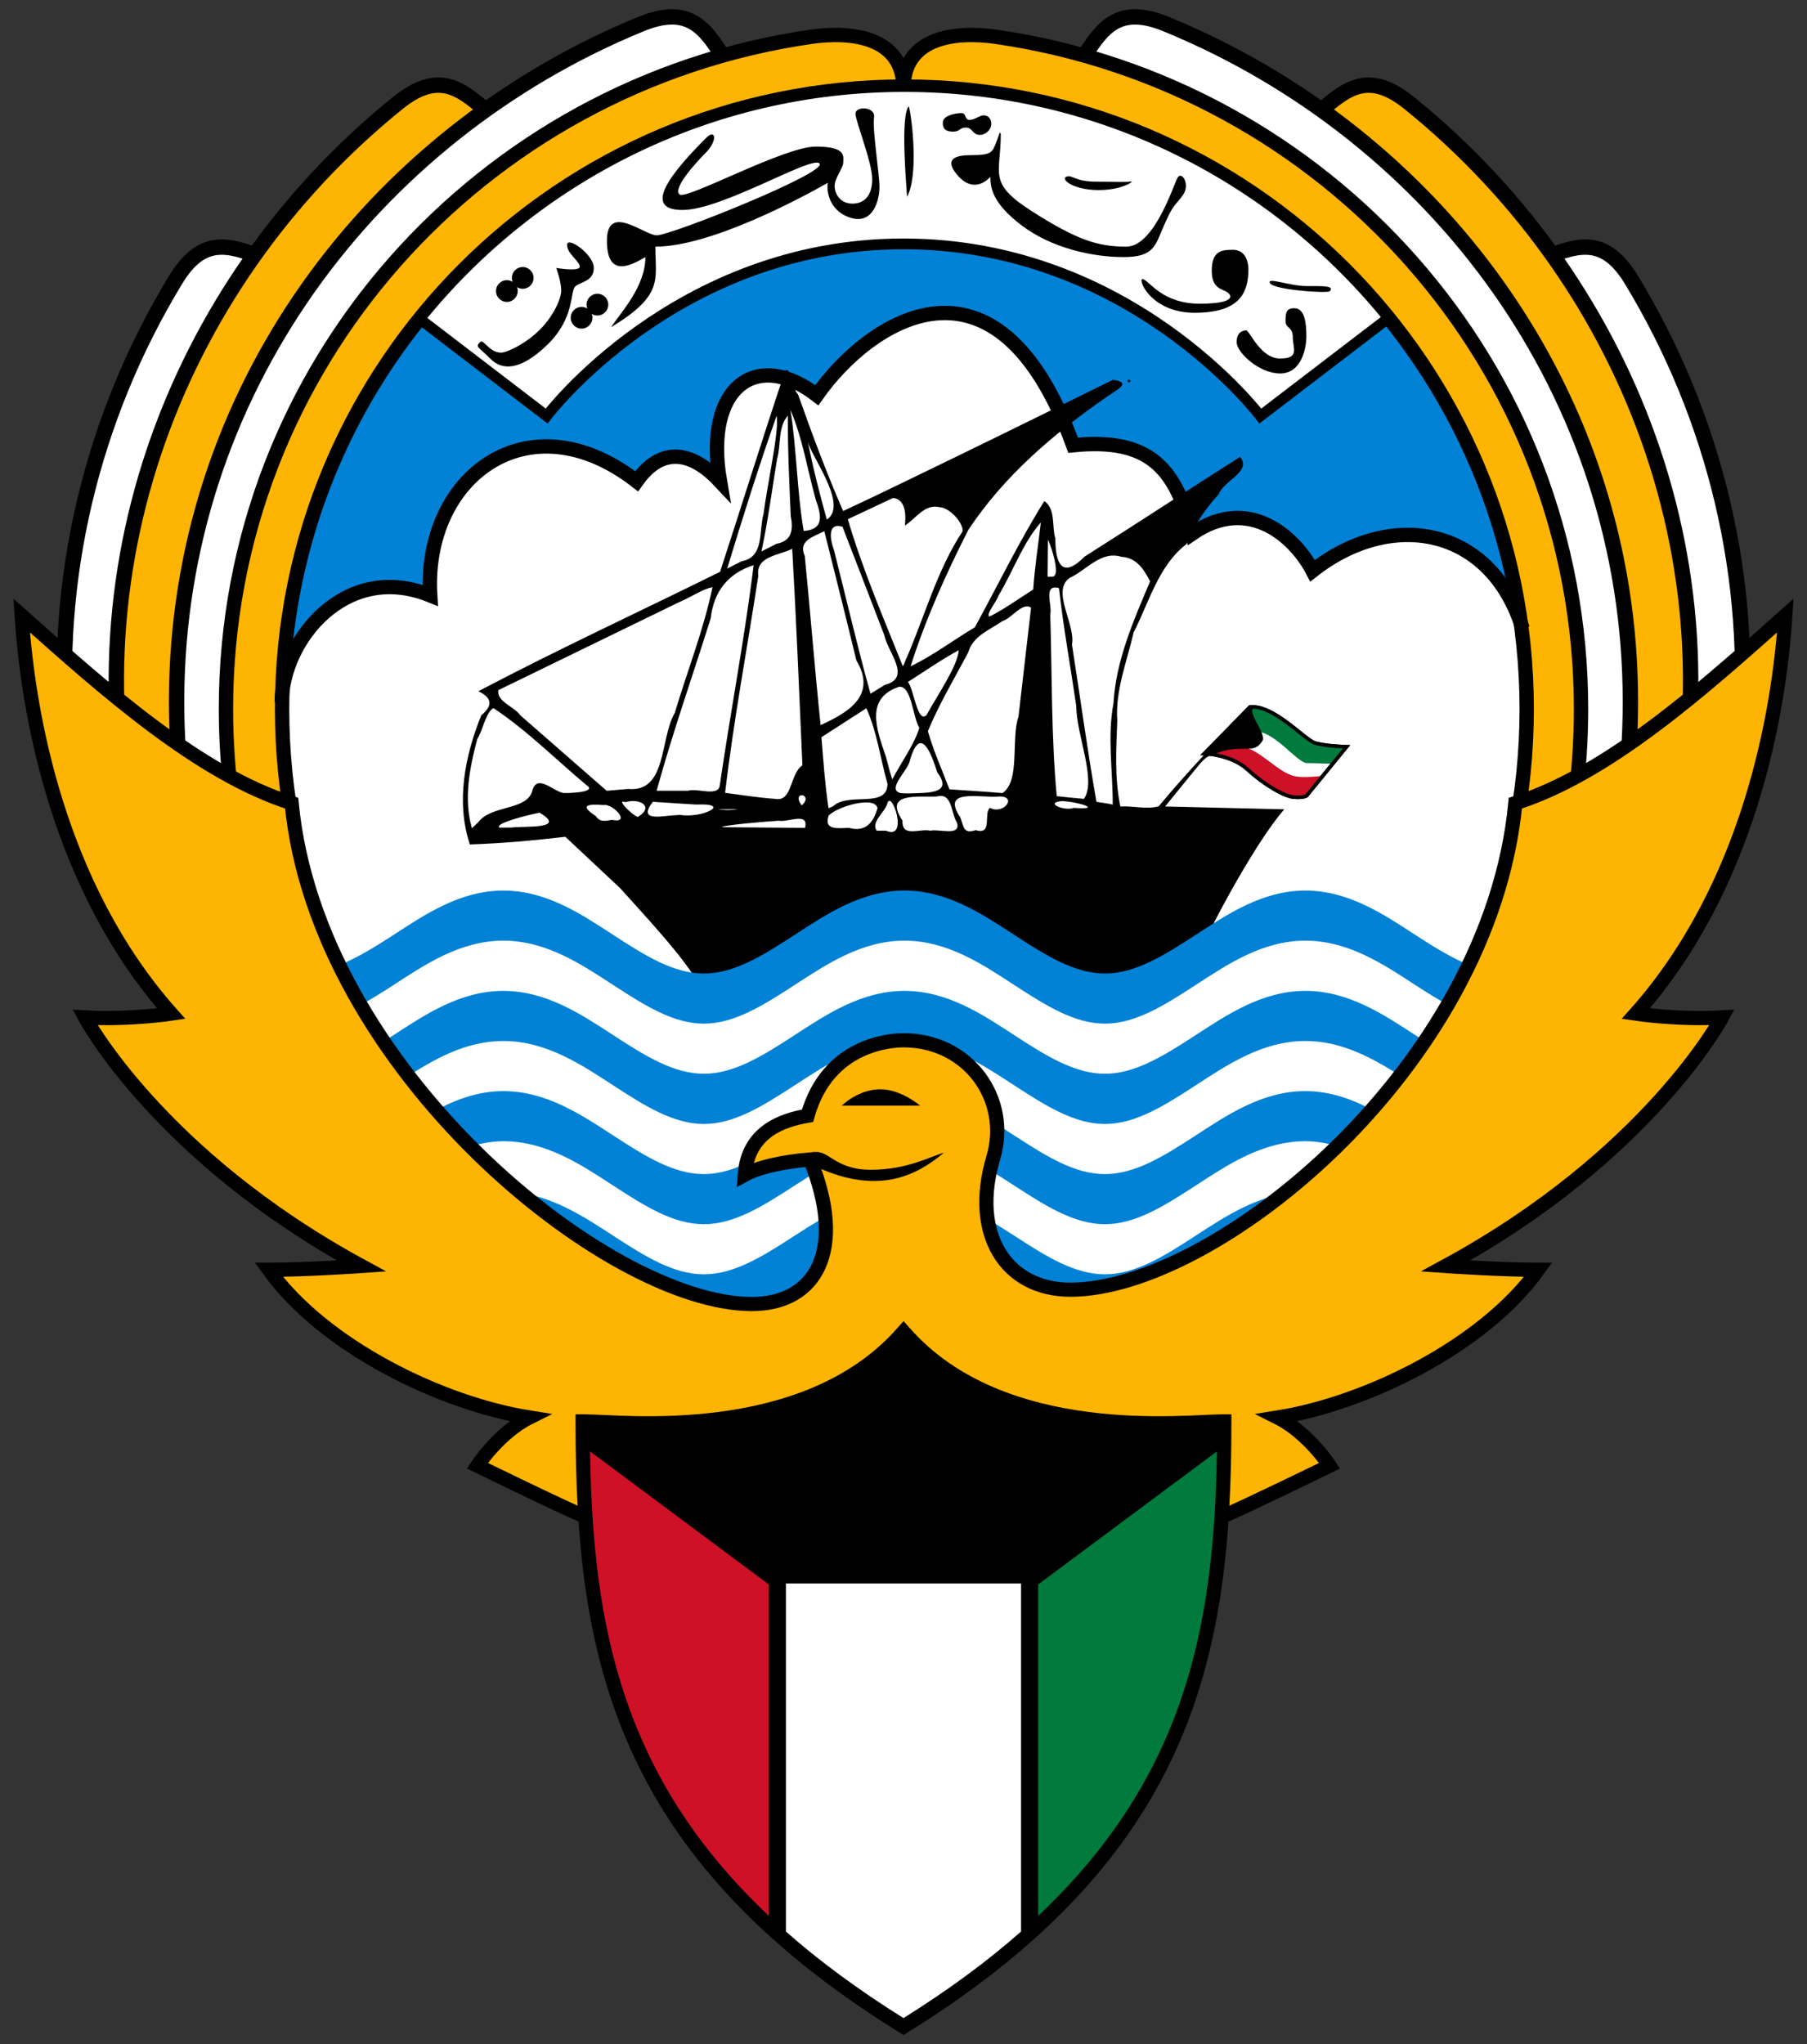
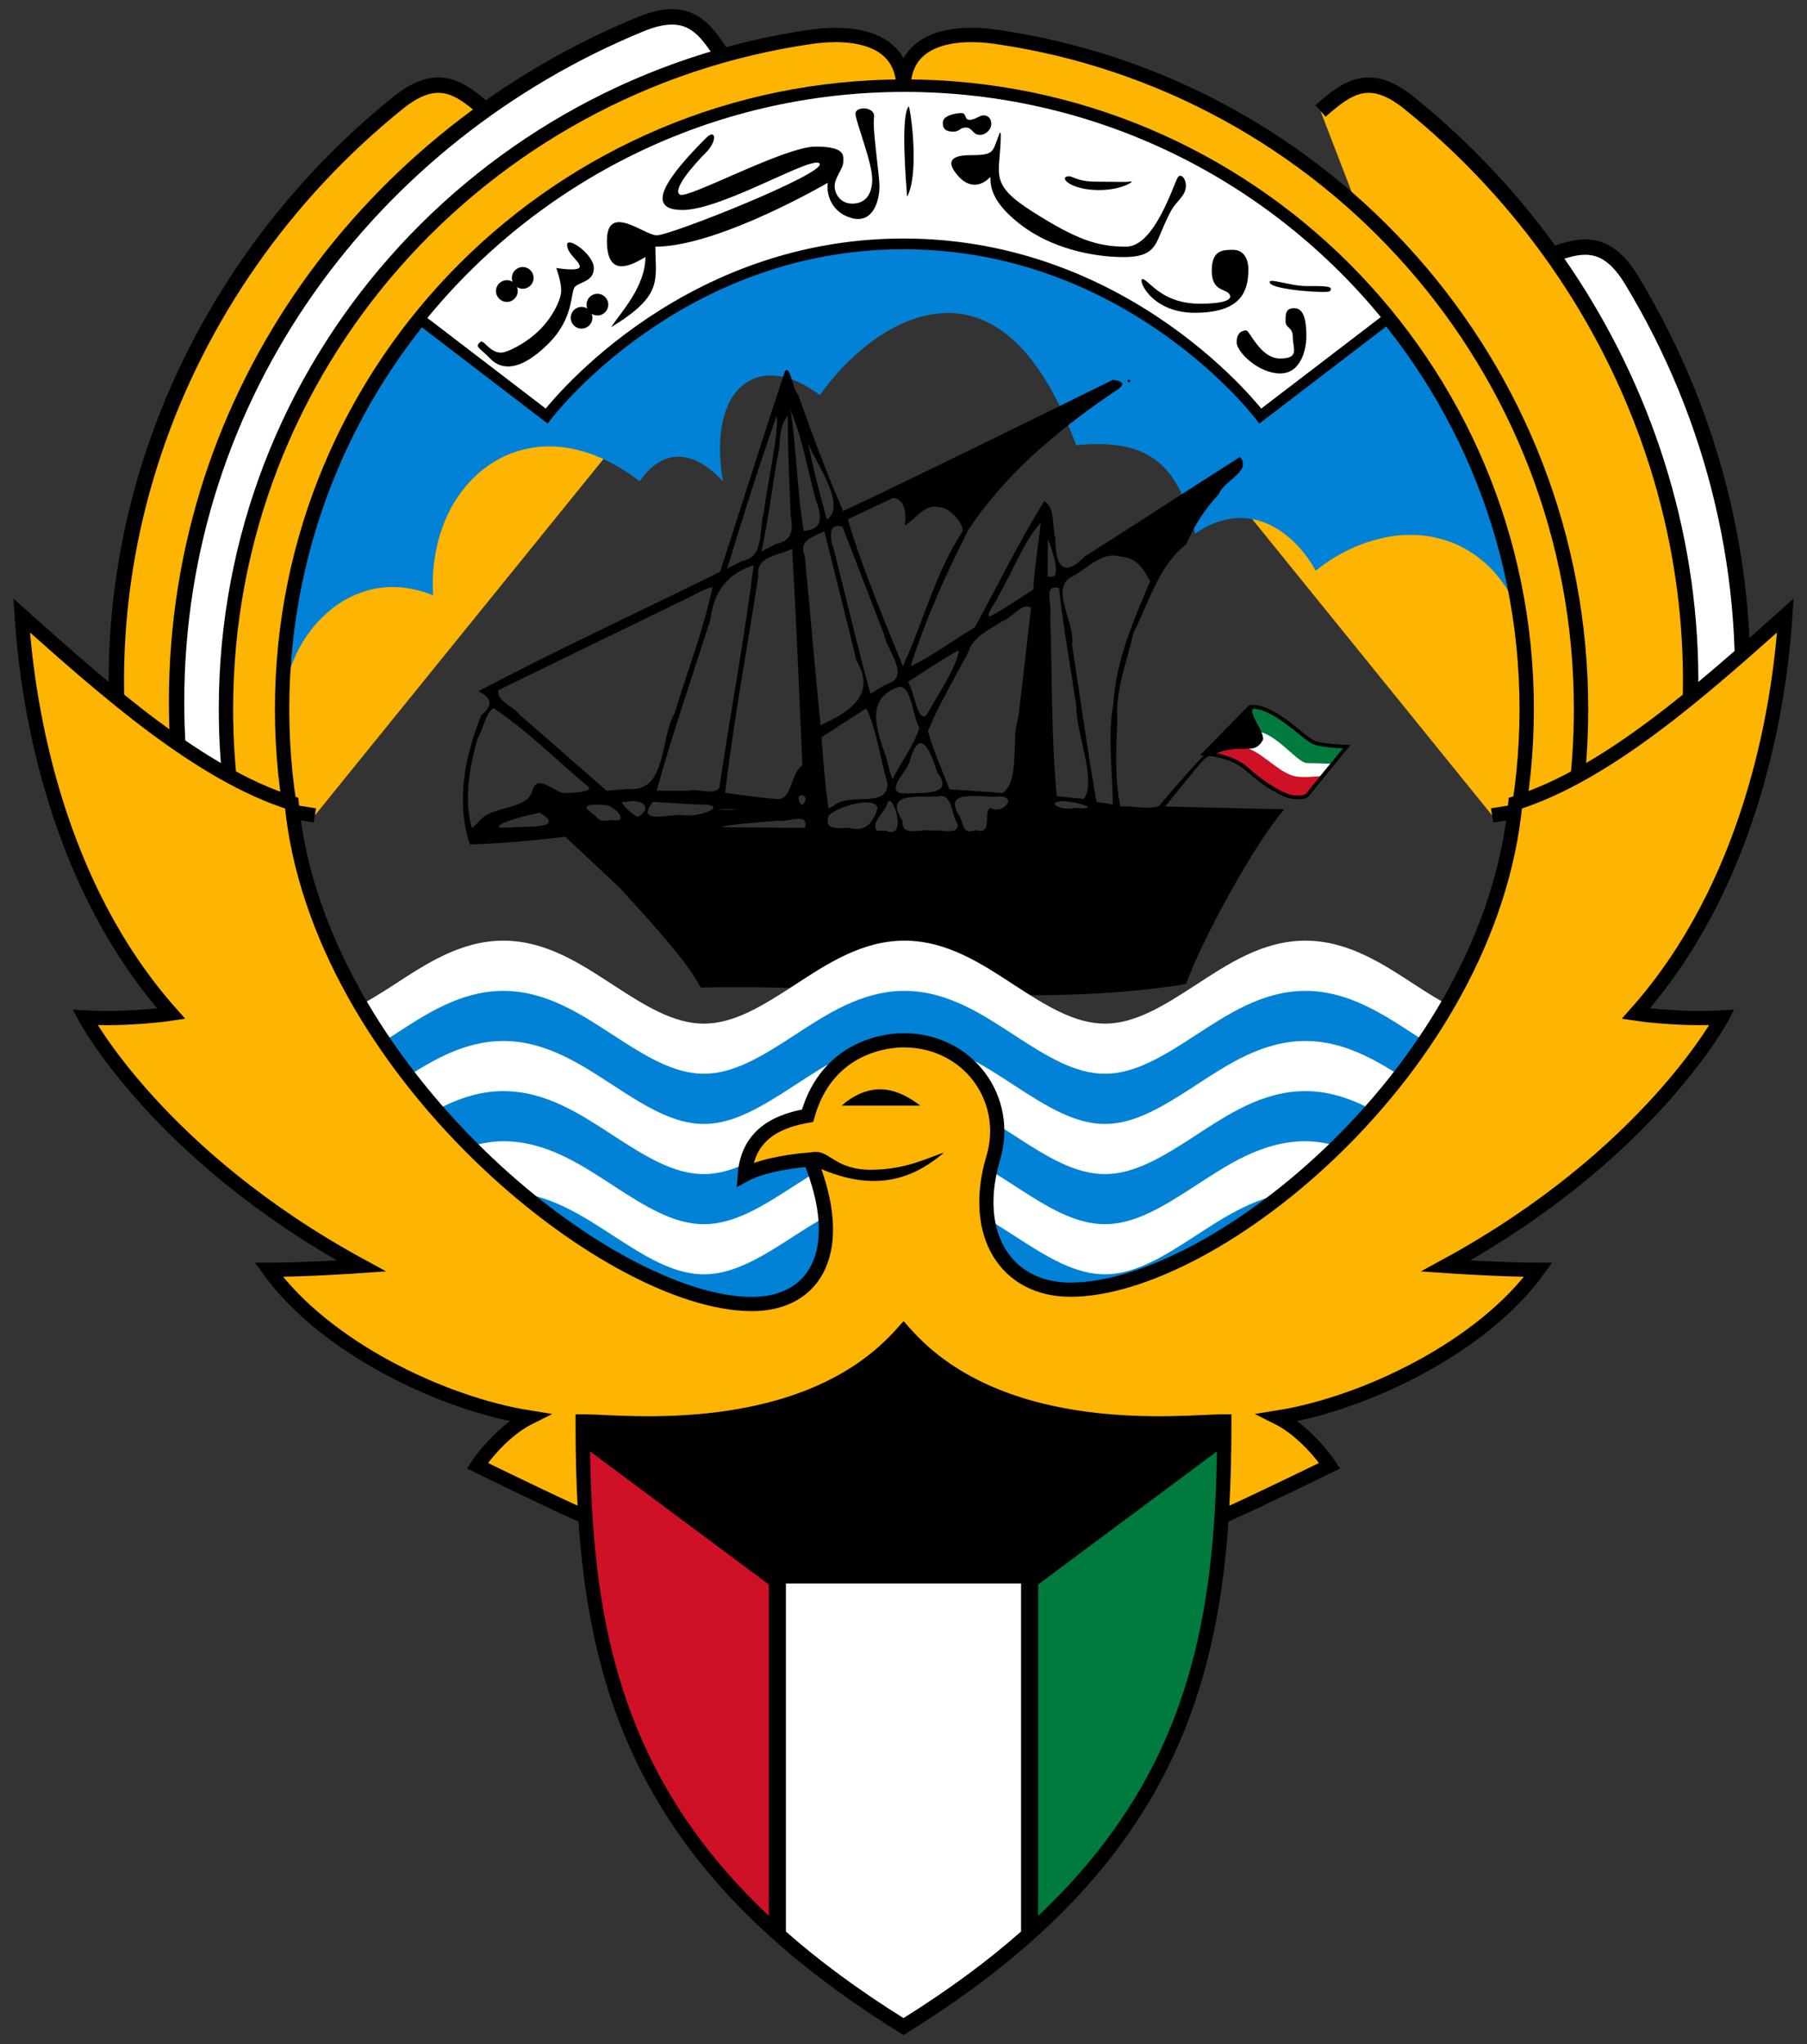
<svg xmlns="http://www.w3.org/2000/svg" version="1.0" id="svg3354" height="570" width="504">
  <rect width="100%" height="100%" fill="#333333" stroke="none" />
  <defs id="defs3356">
    
  </defs>
  <g transform="translate(-211.951,-80.62)" id="layer1">
    <g transform="translate(-968.127,206.15)" id="layer2" />
    <g transform="translate(-1028.922,202.536)" id="g2445" />
    <path d="m -682.571,116.141 c 0,0.828 -0.672,1.5 -1.5,1.5 -0.828,0 -1.5,-0.672 -1.5,-1.5 0,-0.828 0.672,-1.5 1.5,-1.5 0.828,0 1.5,0.672 1.5,1.5 z" style="fill:#000000;stroke:none" id="path5218" />
    <g transform="translate(0.683,2.066)" id="g5347">
      <path style="fill:#ffffff;fill-opacity:1;fill-rule:nonzero;stroke:#000000;stroke-width:4.288;stroke-linecap:butt;stroke-linejoin:round;stroke-miterlimit:4;stroke-dashoffset:0;stroke-opacity:1" d="M 642.323,150.326 C 651.724,146.612 659.007,144.567 666.333,156.637 C 689.798,195.3 700.478,240.404 696.508,284.745 L 667.799,272.695" id="path5327" />
      <path id="path5329" d="M 579.578,109.492 C 587.158,102.804 593.312,98.406 604.304,107.27 C 667.526,158.253 699.027,242.781 674.478,325.285 L 653.513,301.623" style="fill:#feb402;fill-opacity:1;fill-rule:nonzero;stroke:#000000;stroke-width:4.288;stroke-linecap:butt;stroke-linejoin:round;stroke-miterlimit:4;stroke-dashoffset:0;stroke-opacity:1" />
-       <path style="fill:#ffffff;fill-opacity:1;fill-rule:nonzero;stroke:#000000;stroke-width:4.288;stroke-linecap:butt;stroke-linejoin:round;stroke-miterlimit:4;stroke-dashoffset:0;stroke-opacity:1" d="M 513.513,94.48 C 518.87,85.909 523.515,79.938 536.578,85.299 C 611.714,116.134 666.014,188.169 666.014,274.248 C 666.014,283.702 665.366,293.007 664.112,302.119 L 664.112,302.119 L 643.156,294.48" id="path5331" />
      <path id="path5333" d="M 463.268,103.23 C 463.268,88.945 477.532,87.161 489.042,88.815 C 581.108,102.047 652.245,180.641 652.245,276.266 C 652.245,285.085 651.641,293.764 650.471,302.263 L 650.471,302.263 L 627.442,305.909" style="fill:#feb402;fill-opacity:1;fill-rule:nonzero;stroke:#000000;stroke-width:4;stroke-linecap:butt;stroke-linejoin:round;stroke-miterlimit:4;stroke-dashoffset:0;stroke-opacity:1" />
-       <path id="path5325" d="M 284.212,150.326 C 274.811,146.612 267.528,144.567 260.202,156.637 C 236.737,195.3 226.058,240.404 230.027,284.745 L 258.736,272.695" style="opacity:1;fill:#ffffff;fill-opacity:1;fill-rule:nonzero;stroke:#000000;stroke-width:4.288;stroke-linecap:butt;stroke-linejoin:round;stroke-miterlimit:4;stroke-dashoffset:0;stroke-opacity:1" />
      <path style="opacity:1;fill:#feb402;fill-opacity:1;fill-rule:nonzero;stroke:#000000;stroke-width:4.288;stroke-linecap:butt;stroke-linejoin:round;stroke-miterlimit:4;stroke-dashoffset:0;stroke-opacity:1" d="M 346.957,109.492 C 339.378,102.804 333.223,98.406 322.231,107.27 C 259.009,158.253 227.508,242.781 252.057,325.285 L 273.022,301.623" id="path5323" />
      <path id="path5321" d="M 413.022,94.48 C 407.665,85.909 403.02,79.938 389.957,85.299 C 314.821,116.134 260.521,188.169 260.521,274.248 C 260.521,283.702 261.169,293.007 262.423,302.119 L 262.423,302.119 L 283.379,294.48" style="opacity:1;fill:#ffffff;fill-opacity:1;fill-rule:nonzero;stroke:#000000;stroke-width:4.288;stroke-linecap:butt;stroke-linejoin:round;stroke-miterlimit:4;stroke-dashoffset:0;stroke-opacity:1" />
      <path style="opacity:1;fill:#feb402;fill-opacity:1;fill-rule:nonzero;stroke:#000000;stroke-width:4;stroke-linecap:butt;stroke-linejoin:round;stroke-miterlimit:4;stroke-dashoffset:0;stroke-opacity:1" d="M -285.966,26.896 C -285.966,12.61 -300.23,10.826 -311.74,12.481 C -403.806,25.712 -474.943,104.307 -474.943,199.932 C -474.943,208.751 -474.339,217.43 -473.169,225.929 L -473.169,225.929 L -450.14,229.575" id="path5312" transform="translate(749.233,76.334)" />
      <path style="opacity:1;fill:#0182d6;fill-opacity:1;fill-rule:nonzero;stroke:none;stroke-width:4;stroke-linecap:butt;stroke-linejoin:round;stroke-miterlimit:4;stroke-dasharray:none;stroke-dashoffset:0;stroke-opacity:1" d="M 464.363,102.682 C 370.08,102.682 293.414,178.044 290.988,271.745 C 291.118,270.427 291.17,269.115 291.488,267.776 C 292.017,265.543 292.787,263.296 293.8,261.12 C 294.814,258.944 296.067,256.844 297.519,254.87 C 298.971,252.896 300.642,251.06 302.488,249.432 C 304.334,247.805 306.356,246.382 308.55,245.245 C 309.647,244.676 310.781,244.195 311.956,243.776 C 313.132,243.357 314.364,242.996 315.613,242.745 C 316.861,242.494 318.141,242.342 319.456,242.276 C 320.772,242.211 322.11,242.232 323.488,242.37 C 324.865,242.508 326.273,242.76 327.706,243.12 C 329.14,243.48 330.598,243.958 332.081,244.557 C 331.955,242.506 331.939,240.489 332.05,238.526 C 332.161,236.564 332.404,234.663 332.738,232.807 C 333.071,230.952 333.509,229.163 334.05,227.432 C 334.591,225.702 335.223,224.022 335.956,222.432 C 336.69,220.843 337.513,219.331 338.425,217.901 C 339.337,216.471 340.35,215.124 341.425,213.87 C 342.5,212.616 343.639,211.461 344.863,210.401 C 346.086,209.342 347.38,208.375 348.738,207.526 C 350.095,206.678 351.543,205.927 353.019,205.307 C 354.495,204.688 356.001,204.212 357.581,203.839 C 359.162,203.465 360.818,203.199 362.488,203.089 C 364.157,202.979 365.837,203.012 367.581,203.182 C 369.326,203.353 371.121,203.682 372.925,204.151 C 374.729,204.62 376.545,205.242 378.394,206.026 C 380.243,206.811 382.109,207.752 383.988,208.87 C 385.866,209.987 387.781,211.277 389.675,212.745 C 390.591,211.451 391.506,210.339 392.456,209.432 C 393.406,208.526 394.388,207.825 395.363,207.276 C 396.337,206.728 397.311,206.34 398.3,206.12 C 399.29,205.9 400.275,205.854 401.269,205.932 C 402.263,206.011 403.28,206.209 404.269,206.557 C 405.258,206.906 406.232,207.376 407.206,207.964 C 408.181,208.552 409.131,209.259 410.081,210.057 C 411.031,210.856 411.978,211.766 412.894,212.745 C 412.326,209.43 412.077,206.353 412.081,203.557 C 412.086,200.762 412.354,198.244 412.863,195.995 C 413.372,193.746 414.106,191.764 415.05,190.089 C 415.522,189.251 416.045,188.496 416.613,187.807 C 417.181,187.119 417.801,186.5 418.456,185.964 C 419.111,185.427 419.817,184.97 420.55,184.589 C 421.284,184.208 422.028,183.904 422.831,183.682 C 423.635,183.461 424.498,183.336 425.363,183.276 C 426.227,183.217 427.102,183.232 428.019,183.339 C 429.854,183.552 431.775,184.097 433.769,184.995 C 435.763,185.893 437.842,187.135 439.925,188.745 C 441.725,186.188 443.843,183.571 446.238,181.057 C 448.632,178.544 451.292,176.122 454.144,173.995 C 455.57,172.931 457.036,171.961 458.55,171.057 C 460.064,170.154 461.622,169.32 463.206,168.62 C 464.791,167.92 466.412,167.355 468.05,166.901 C 469.688,166.447 471.345,166.129 473.019,165.964 C 474.693,165.798 476.388,165.766 478.081,165.932 C 479.775,166.099 481.481,166.455 483.175,166.995 C 484.87,167.535 486.559,168.256 488.238,169.214 C 489.916,170.171 491.592,171.359 493.238,172.776 C 494.883,174.193 496.486,175.857 498.081,177.776 C 499.676,179.696 501.242,181.874 502.769,184.339 C 504.296,186.803 505.796,189.536 507.238,192.589 C 508.68,195.641 510.055,198.999 511.394,202.682 C 514.073,202.415 516.545,202.336 518.8,202.401 C 521.055,202.466 523.11,202.695 524.988,203.089 C 526.865,203.482 528.566,204.027 530.113,204.745 C 531.659,205.463 533.039,206.332 534.3,207.37 C 535.561,208.408 536.716,209.61 537.738,210.964 C 538.76,212.318 539.659,213.829 540.488,215.495 C 541.316,217.161 542.056,218.99 542.738,220.964 C 543.419,222.937 544.032,225.062 544.613,227.339 C 546.622,225.955 548.589,224.945 550.488,224.245 C 552.386,223.545 554.219,223.149 555.988,223.026 C 557.757,222.903 559.462,223.052 561.081,223.401 C 562.701,223.75 564.256,224.312 565.706,225.026 C 567.157,225.741 568.506,226.615 569.769,227.589 C 571.032,228.562 572.183,229.618 573.238,230.745 C 574.292,231.872 575.254,233.07 576.081,234.245 C 576.909,235.42 577.626,236.566 578.206,237.682 C 580.93,235.54 583.721,233.734 586.581,232.276 C 589.442,230.818 592.369,229.729 595.269,228.964 C 596.719,228.581 598.17,228.265 599.613,228.057 C 601.055,227.85 602.472,227.745 603.894,227.714 C 605.316,227.682 606.723,227.725 608.113,227.87 C 609.503,228.015 610.892,228.265 612.238,228.589 C 613.584,228.912 614.886,229.305 616.175,229.807 C 617.465,230.31 618.735,230.906 619.956,231.589 C 621.178,232.271 622.347,233.037 623.488,233.901 C 624.629,234.765 625.752,235.73 626.8,236.776 C 627.849,237.822 628.825,238.953 629.769,240.182 C 630.713,241.412 631.598,242.737 632.425,244.151 C 633.253,245.565 634.039,247.083 634.738,248.682 C 635.233,249.816 635.625,251.049 636.05,252.276 C 624.326,167.838 552.012,102.682 464.363,102.682 z" id="path5297" />
-       <path id="path5175" style="fill:#ffffff;fill-rule:evenodd;stroke:none;stroke-width:4;stroke-linecap:butt;stroke-linejoin:miter;stroke-miterlimit:4;stroke-dasharray:none;stroke-opacity:1" d="M 635.789,253.754 C 636.745,261.128 637.09,268.634 637.09,276.266 C 637.09,372.077 559.33,449.837 463.519,449.837 C 367.708,449.837 289.948,372.077 289.948,276.266 C 289.948,180.455 289.851,291.56 289.851,274.387 C 289.851,257.215 307.516,234.961 331.254,244.557 C 329.234,211.727 358.529,189.251 388.833,212.737 C 396.157,202.383 404.743,204.909 412.067,212.737 C 407.521,186.221 422.421,175.867 439.088,188.746 C 453.483,168.291 489.151,143.766 510.58,202.695 C 532.008,200.552 539.151,209.123 543.794,227.337 C 559.866,216.266 572.723,228.766 577.366,237.695 C 599.151,220.552 626.86,225.183 635.789,253.754 z" />
      <g id="g5165" transform="translate(732.838,-0.826)">
        <path style="fill:#ffffff;fill-rule:evenodd;stroke:#000000;stroke-width:1px;stroke-linecap:butt;stroke-linejoin:miter;stroke-opacity:1" d="M -384.911,195.914 C -378.393,195.11 -369.643,205.021 -366.786,205.914 C -363.929,206.807 -357.946,206.985 -357.946,206.985 L -369.107,220.646 C -369.107,220.646 -370.089,221.271 -372.768,221.003 C -375.446,220.735 -380.982,217.521 -385.536,213.325 C -390.089,209.128 -397.589,208.86 -397.589,208.86 L -384.911,195.914 z" id="path5163" transform="translate(211.951,80.62)" />
        <path transform="translate(211.951,80.62)" id="path5151" d="M -384.281,195.875 C -384.489,195.88 -384.703,195.881 -384.906,195.906 L -386,197.031 L -384.281,202.625 C -378.121,202.089 -371.884,211.531 -368.938,211.531 C -367.645,211.531 -364.677,211.622 -361.781,211.719 L -357.938,207 C -357.938,207 -363.924,206.799 -366.781,205.906 C -369.549,205.041 -377.84,195.727 -384.281,195.875 z" style="fill:#007a3d;fill-opacity:1;fill-rule:evenodd;stroke:none;stroke-width:1px;stroke-linecap:butt;stroke-linejoin:miter;stroke-opacity:1" />
        <path id="path5156" transform="translate(211.951,80.62)" d="M -391.875,204.406 L -395.281,206.531 L -397.594,208.875 C -397.594,208.875 -390.085,209.116 -385.531,213.312 C -380.978,217.509 -375.46,220.732 -372.781,221 C -370.103,221.268 -369.094,220.656 -369.094,220.656 L -364.562,215.094 C -367.483,215.407 -370.52,215.594 -372.406,215.188 C -376.96,214.205 -381.884,208.049 -386.438,207.156 L -391.875,204.406 z" style="fill:#ce1126;fill-opacity:1;fill-rule:evenodd;stroke:none;stroke-width:1px;stroke-linecap:butt;stroke-linejoin:miter;stroke-opacity:1" />
        <path transform="translate(211.951,80.62)" id="path5149" d="M -384.911,195.914 C -378.393,195.11 -369.643,205.021 -366.786,205.914 C -363.929,206.807 -357.946,206.985 -357.946,206.985 L -369.107,220.646 C -369.107,220.646 -370.089,221.271 -372.768,221.003 C -375.446,220.735 -380.982,217.521 -385.536,213.325 C -390.089,209.128 -397.589,208.86 -397.589,208.86 L -384.911,195.914 z" style="fill:none;fill-rule:evenodd;stroke:#000000;stroke-width:1px;stroke-linecap:butt;stroke-linejoin:miter;stroke-opacity:1" />
      </g>
      <path style="fill:#000000;fill-opacity:1;fill-rule:nonzero;stroke:none;stroke-width:1;stroke-linecap:butt;stroke-linejoin:round;stroke-miterlimit:4;stroke-dashoffset:0;stroke-opacity:1" d="m 475.732,206.987 c 15.363,-7.458 30.646,-14.998 45.951,-22.535 5.682,0.776 0.674,2.97 -1.808,4.828 -14.722,10.165 -28.714,22.109 -38.6,37.154 -6.192,12.245 -11.88,24.813 -16.024,37.908 6.285,-3.013 11.904,-7.31 17.908,-10.874 6.453,-11.74 12.292,-23.859 19.393,-35.212 3.261,2.343 2.007,6.978 3.074,10.435 -0.021,7.037 1.902,11.406 8.13,5.072 14.52,-9.177 28.871,-18.615 43.382,-27.807 3.392,4.081 -4.731,6.706 -5.916,10.375 -3.805,4.137 -6.935,8.728 -9.043,13.948 -7.813,6.002 -10.363,16.127 -14.719,24.59 -1.869,8.168 -5.149,16.136 -4.568,24.653 -0.318,7.998 -0.771,16.002 0.86,23.898 3.482,-0.214 7.569,0.911 10.705,-0.07 8.767,-10.484 15.988,-17.799 25.337,-27.771 0.15,1.632 0.284,-0.075 1.593,0.363 -3.118,0.096 3.193,7.249 2.044,9.105 -2.352,3.796 -4.395,1.302 -10.984,2.886 -4.102,1.471 -4.487,1.024 -7.375,4.652 -2.948,3.612 -5.897,7.223 -8.845,10.835 11.084,0.265 22.169,0.531 33.253,0.796 -8.282,9.369 -23.202,36.865 -27.406,48.698 -42.518,7.035 -88.411,-0.05 -135.367,0.997 -3.932,-7.851 -16.693,-21.195 -22.473,-27.717 -5.095,-4.773 -10.19,-9.545 -15.285,-14.318 -8.841,1.022 -17.731,1.844 -26.625,2.128 -3.952,-11.87 -1.367,-24.769 3.19,-36.016 3.29,-2.694 2.991,-4.923 -0.826,-6.695 22.134,-11.654 44.965,-22.191 67.427,-33.307 6.053,-18.594 11.901,-37.363 18.056,-55.857 1.491,-2.183 2.101,5.003 3.688,6.418 3.875,10.931 7.944,21.907 12.578,32.493 9.826,-4.551 19.539,-9.349 29.292,-14.056 m -17.332,103.2 c 6.5,2.793 1.488,-11.715 0.358,-7.602 -0.67,2.531 -4.622,5.096 -2.964,7.602 0.869,0 1.737,0 2.606,0 z m 12.406,0 c 2.254,-0.606 8.597,1.703 7.379,-2.253 -1.715,-2.67 -1.251,-8.517 -5.637,-7.292 -5.158,0.229 -14.969,-1.283 -9.553,6.712 -0.243,4.898 4.83,2.114 7.811,2.833 z m 12.626,-0.155 c 4.855,1.474 2.036,-4.846 3.973,-6.212 3.812,1.967 7.692,-3.222 2.639,-3.184 -5.137,0.541 -16.472,-2.48 -10.989,5.719 1.107,2.663 0.76,4.837 4.378,3.677 z m -138.862,-2.096 c 3.626,-5.012 13.416,-3.279 15.119,-8.706 1.273,-5.142 5.691,-0.137 8.68,0.431 1.626,0.088 9.532,-0.164 6.548,-2.132 -8.638,-7.215 -16.696,-15.365 -26.039,-21.546 -2.231,1.433 -2.855,6.043 -4.492,8.649 -2.149,8.046 -3.811,16.648 -1.505,24.845 0.563,-0.514 1.126,-1.028 1.689,-1.542 z m 9.25,1.368 c 3.614,-0.479 15.862,0.56 7.953,-4.145 -3.229,0.611 -12.737,2.991 -11.197,4.167 1.081,-0.008 2.162,-0.015 3.243,-0.023 z m 69.843,-0.012 c 4.046,0.033 8.092,0.066 12.138,0.099 1.174,-4.557 -4.777,-1.467 -7.357,-1.996 -3.833,0.238 -15.983,1.281 -15.785,1.807 3.668,0.03 7.336,0.06 11.003,0.09 z m 24.434,0.099 c 4.522,1.239 6.757,-1.36 7.926,-5.504 -0.716,-3.489 -10.991,-0.549 -13.615,2.048 -1.507,4.331 2.865,3.478 5.689,3.456 z m -66.117,-2.226 c 5.522,1.116 0.222,-4.614 -2.282,-4.131 -4.206,-0.311 -7.134,-0.132 -2.303,3.022 1.264,1.858 2.657,1.385 4.585,1.109 z m 7.398,-0.958 c 4.343,-2.696 0.401,-5.213 -3.655,-3.98 -3.266,-1.196 3.359,4.982 3.655,3.98 z m 11.601,-0.43 c 6.233,1.023 14.744,-3.352 4.486,-2.886 -4.03,-0.255 -8.06,-0.51 -12.09,-0.765 -4.453,5.682 2.579,3.914 6.01,3.751 0.531,-0.033 1.063,-0.067 1.594,-0.1 z m 13.332,-1.347 c 8.913,-0.35 -8.893,-0.272 0,0 z m 29.348,-1.073 c 4.212,-4.069 15.169,0.812 15.141,-6.286 -1.979,-6.985 -2.912,-14.461 -5.888,-21.031 -4.175,2.69 -8.35,5.381 -12.525,8.071 0.533,6.613 0.998,13.238 1.976,19.803 0.432,-0.186 0.864,-0.372 1.295,-0.558 z m 67.092,0.462 c 8.399,0.614 1.533,-1.682 -3.267,-1.899 -5.184,0.453 0.794,2.908 3.267,1.899 z m -75.746,-0.796 c 3.283,-3.096 -3.071,-4.155 -0.229,0 l 0.229,0 z m 86.627,-0.119 c 0.02,-9.443 -1.542,-18.891 0.206,-28.277 0.696,-11.934 5.607,-23.096 10.221,-33.977 -1.753,-3.349 -3.776,-6.621 -8.011,-6.838 -5.684,-1.785 -9.691,3.696 -14.415,5.872 -5.246,3.643 1.696,12.928 0.625,18.61 2.304,14.608 4.269,29.274 6.834,43.838 1.515,0.249 3.046,0.415 4.541,0.772 z m -94.068,-1.588 c 4.766,0.846 3.957,-6.956 7.511,-9.383 -0.885,-20.104 -1.699,-40.253 -2.845,-60.355 -3.64,1.882 -10.224,1.999 -9.451,7.539 -3.088,20.164 -6.882,40.263 -9.265,60.501 4.676,0.623 9.342,1.36 14.05,1.697 z m 86.038,-0.018 c 3.595,-5.196 -2.126,-17.8 -2.141,-25.849 -1.586,-10.972 -3.59,-21.908 -4.824,-32.917 -4.565,-1.217 -1.798,4.743 -2.433,7.373 0.517,16.881 0.253,33.819 1.809,50.644 2.527,0.267 5.054,0.547 7.588,0.748 z m -48.817,-1.517 c 4.828,-0.202 12.6,0.339 7.885,-5.893 -1.687,-5.485 -4.71,-13.17 -7.575,-3.466 -0.286,2.779 -6.652,8.078 -2.736,9.271 l 1.128,0.076 1.297,0.012 0,0 z m 26.086,-0.089 c 5.04,-3.314 2.327,-15.111 4.474,-21.333 1.18,-10.115 2.336,-20.232 3.505,-30.348 -2.349,-1.727 -5.394,2.972 -8.014,3.742 -3.594,2.507 -8.178,4.093 -9.51,8.701 -3.836,7.279 -8.111,14.363 -11.251,21.977 1.579,5.55 3.964,10.829 6.014,16.216 4.928,0.339 9.86,0.627 14.782,1.046 z m -104.419,-1.151 c 10.913,1.028 8.821,-14.033 13.008,-21.166 3.503,-11.668 8.062,-23.241 10.544,-35.087 -2.619,0.42 -6.248,2.921 -9.254,4.138 -16.814,8.182 -33.628,16.364 -50.441,24.546 -0.665,3.184 4.38,4.565 6.062,7.008 8.037,7.023 16.074,14.046 24.112,21.069 1.99,-0.169 3.98,-0.338 5.969,-0.507 z m 16.715,0.503 c 2.645,-0.828 8.434,1.751 8.853,-1.458 2.986,-20.504 6.918,-40.898 9.454,-61.447 -7.086,2.263 -11.113,7.255 -11.981,14.854 -5.029,16.007 -10.637,31.91 -15.081,48.051 2.918,0 5.837,0 8.755,0 z m 56.985,-3.184 c 2.453,-4.686 6.02,-9.484 7.54,-14.355 -1.921,-3.289 -2.126,-11.618 -5.59,-11.476 -9.589,3.169 -6.408,11.731 -3.745,19.49 0.591,2.114 1.068,4.268 1.794,6.341 z m -19.999,-15.123 c 8.176,-3.713 15.672,-8.448 9.97,-18.059 -2.895,-12.022 -5.949,-24.005 -8.93,-36.005 -3.119,1.594 -7.371,2.564 -5.456,6.926 1.556,15.7 2.793,31.495 4.415,47.138 z m 29.535,-2.786 c 3.011,-5.488 8.701,-13.711 9.004,-18.113 -4.889,2.672 -9.461,5.871 -14.162,8.852 1.722,2.467 2.652,11.625 5.158,9.261 z m -11.597,-8.436 c 7.627,-1.97 0.774,-9.055 -0.18,-13.889 -3.865,-10.078 -7.772,-20.139 -11.66,-30.207 -4.361,-1.326 -3.395,3.822 -2.398,6.401 3.4,13.391 6.516,26.864 10.209,40.173 1.343,-0.826 2.686,-1.653 4.029,-2.479 z m 6.059,-7.535 c 5.124,-11.804 8.47,-24.434 15.596,-35.275 0.266,-2.324 -3.623,-6.644 -6.402,-6.725 -4.182,-1.005 -6.554,3.135 -9.685,5.116 0.354,-2.998 0.197,-7.378 -3.311,-7.69 -4.203,1.975 -8.405,3.951 -12.608,5.926 4.069,13.823 9.844,27.315 15.239,40.724 0.267,0.846 0.923,-1.917 1.171,-2.076 z m 61.989,-76.755 c -1.428,-1.017 1.428,-1.017 0,0 z m -38.907,65.266 c 4.289,-2.143 8.168,-5.013 12.222,-7.561 0.416,-6.262 1.416,-12.471 2.133,-18.704 -5.014,5.636 -7.791,13.725 -11.823,20.415 -0.401,1.527 -3.667,5.322 -2.532,5.851 z m 17.465,-11.143 c 3.028,0.117 -1.24,-11.207 -1.147,-10.178 -0.032,3.393 -0.064,6.785 -0.096,10.178 0.414,0 0.828,0 1.243,0 z m -86.532,-4.314 c 6.358,-1.157 4.705,-8.365 6.062,-13.164 1.048,-8.159 4.523,-23.787 3.643,-27.349 -4.97,14.065 -9.43,28.313 -13.782,42.579 1.359,-0.689 2.718,-1.377 4.077,-2.066 z m 9.694,-4.848 c 4.358,-0.822 4.7,-3.993 3.958,-7.798 -0.394,-9.305 -0.866,-18.614 -0.793,-27.93 -2.85,3.178 -1.855,8.187 -3.032,12.161 -1.407,8.571 -2.516,17.203 -4.337,25.697 1.401,-0.71 2.802,-1.42 4.203,-2.13 z m 7.583,-3.572 c 6.131,-0.484 4.701,-4.841 3.305,-8.943 -2.294,-8.271 -3.664,-17.013 -6.999,-24.824 1.748,11.156 1.815,22.832 3.694,33.767 z m 6.44,-3.184 c 6.213,-4.083 -4.682,-17.979 -5.331,-21.901 1.453,7.367 3.328,14.667 5.331,21.901 z" id="path5143" />
-       <path style="fill:#0182d6;fill-opacity:1;fill-rule:evenodd;stroke:#000000;stroke-width:0;stroke-linecap:butt;stroke-linejoin:miter;stroke-miterlimit:4;stroke-dasharray:none;stroke-opacity:1" d="M 305.747,347.725 C 307.123,350.677 308.441,353.664 309.985,356.538 C 310.725,357.916 311.591,359.218 312.367,360.576 C 317.394,358.2 322.029,355.116 326.442,352.244 C 335.327,346.46 343.278,341.54 351.653,341.54 C 360.028,341.54 367.979,346.46 376.864,352.244 C 385.75,358.028 395.572,364.679 407.582,364.679 C 419.592,364.679 429.445,358.028 438.33,352.244 C 447.216,346.46 455.166,341.54 463.542,341.54 C 471.917,341.54 479.836,346.46 488.722,352.244 C 497.607,358.028 507.429,364.679 519.439,364.679 C 531.449,364.679 541.271,358.028 550.157,352.244 C 559.042,346.46 566.993,341.54 575.368,341.54 C 583.743,341.54 591.694,346.46 600.58,352.244 C 604.955,355.092 609.553,358.144 614.531,360.512 C 615.409,358.96 616.391,357.479 617.222,355.897 C 618.63,353.219 619.825,350.417 621.089,347.661 C 616.237,345.682 611.35,342.703 606.117,339.297 C 597.231,333.513 587.378,326.862 575.368,326.862 C 563.358,326.862 553.536,333.513 544.651,339.297 C 535.765,345.08 527.815,350.001 519.439,350.001 C 511.064,350.001 503.145,345.08 494.259,339.297 C 485.374,333.513 475.552,326.862 463.542,326.862 C 451.531,326.862 441.679,333.513 432.793,339.297 C 423.908,345.08 415.957,350.001 407.582,350.001 C 399.207,350.001 391.287,345.08 382.401,339.297 C 373.516,333.513 363.663,326.862 351.653,326.862 C 339.643,326.862 329.821,333.513 320.935,339.297 C 315.633,342.748 310.662,345.751 305.747,347.725 z" id="path4032" />
      <path style="fill:#ffffff;fill-opacity:1;fill-rule:evenodd;stroke:#000000;stroke-width:0;stroke-linecap:butt;stroke-linejoin:miter;stroke-miterlimit:4;stroke-dasharray:none;stroke-opacity:1" d="M 311.439,359.006 C 313.345,362.423 315.296,365.813 317.409,369.101 C 317.839,369.771 318.332,370.392 318.77,371.056 C 321.415,369.475 323.968,367.859 326.442,366.249 C 335.327,360.465 343.278,355.545 351.653,355.545 C 360.028,355.545 367.979,360.465 376.864,366.249 C 385.75,372.033 395.572,378.652 407.582,378.652 C 419.592,378.652 429.445,372.033 438.33,366.249 C 447.216,360.465 455.166,355.545 463.542,355.545 C 471.917,355.545 479.836,360.465 488.722,366.249 C 497.607,372.033 507.429,378.652 519.439,378.652 C 531.449,378.652 541.271,372.033 550.157,366.249 C 559.042,360.465 566.993,355.545 575.368,355.545 C 583.743,355.545 591.694,360.465 600.58,366.249 C 603.017,367.835 605.555,369.431 608.158,370.992 C 608.793,370.028 609.49,369.117 610.107,368.14 C 611.997,365.149 613.741,362.054 615.459,358.942 C 612.416,357.262 609.347,355.372 606.117,353.269 C 597.231,347.486 587.378,340.835 575.368,340.835 C 563.358,340.835 553.536,347.486 544.651,353.269 C 535.765,359.053 527.815,363.974 519.439,363.974 C 511.064,363.974 503.145,359.053 494.259,353.269 C 485.374,347.486 475.552,340.835 463.542,340.835 C 451.531,340.835 441.679,347.486 432.793,353.269 C 423.908,359.053 415.957,363.974 407.582,363.974 C 399.207,363.974 391.287,359.053 382.401,353.269 C 373.516,347.486 363.663,340.835 351.653,340.835 C 339.643,340.835 329.821,347.486 320.935,353.269 C 317.662,355.4 314.52,357.312 311.439,359.006 z" id="path4041" />
      <path style="fill:#0182d6;fill-opacity:1;fill-rule:evenodd;stroke:#000000;stroke-width:0;stroke-linecap:butt;stroke-linejoin:miter;stroke-miterlimit:4;stroke-dasharray:none;stroke-opacity:1" d="M 317.594,369.358 C 320.115,373.266 322.746,377.097 325.514,380.799 C 325.815,380.602 326.142,380.417 326.442,380.222 C 335.327,374.438 343.278,369.518 351.653,369.518 C 360.028,369.518 367.979,374.438 376.864,380.222 C 385.75,386.006 395.572,392.624 407.582,392.624 C 419.592,392.624 429.445,386.006 438.33,380.222 C 447.216,374.438 455.166,369.518 463.542,369.518 C 471.917,369.518 479.836,374.438 488.722,380.222 C 497.607,386.006 507.429,392.624 519.439,392.624 C 531.449,392.624 541.271,386.006 550.157,380.222 C 559.042,374.438 566.993,369.518 575.368,369.518 C 583.743,369.518 591.694,374.438 600.58,380.222 C 600.84,380.391 601.122,380.564 601.384,380.735 C 601.638,380.397 601.905,380.081 602.157,379.741 C 604.658,376.367 607.042,372.86 609.334,369.293 C 608.26,368.611 607.217,367.959 606.117,367.242 C 597.231,361.459 587.378,354.84 575.368,354.84 C 563.358,354.84 553.536,361.459 544.651,367.242 C 535.765,373.026 527.815,377.946 519.439,377.946 C 511.064,377.946 503.145,373.026 494.259,367.242 C 485.374,361.459 475.552,354.84 463.542,354.84 C 451.531,354.84 441.679,361.459 432.793,367.242 C 423.908,373.026 415.957,377.946 407.582,377.946 C 399.207,377.946 391.287,373.026 382.401,367.242 C 373.516,361.459 363.663,354.84 351.653,354.84 C 339.643,354.84 329.821,361.459 320.935,367.242 C 319.798,367.982 318.703,368.654 317.594,369.358 z" id="path4050" />
      <path style="fill:#ffffff;fill-opacity:1;fill-rule:evenodd;stroke:#000000;stroke-width:0;stroke-linecap:butt;stroke-linejoin:miter;stroke-miterlimit:4;stroke-dasharray:none;stroke-opacity:1" d="M 324.338,379.068 C 324.811,379.714 325.219,380.415 325.699,381.055 C 328.034,384.168 330.492,387.144 332.969,390.093 C 339.345,386.269 345.371,383.491 351.653,383.491 C 360.028,383.491 367.979,388.411 376.864,394.195 C 385.75,399.979 395.572,406.629 407.582,406.629 C 412.016,406.629 416.082,405.531 419.986,404.098 C 420.315,403.075 420.665,402.072 421.131,401.213 C 421.696,400.173 422.353,399.249 423.08,398.425 C 423.806,397.601 424.586,396.881 425.431,396.246 C 427.121,394.975 429.003,394.045 430.906,393.362 C 432.809,392.678 434.737,392.24 436.505,391.919 C 437.212,389.31 438.1,387.02 439.135,384.997 C 440.169,382.974 441.341,381.22 442.599,379.709 C 443.858,378.198 445.212,376.936 446.59,375.863 C 447.967,374.79 449.373,373.913 450.766,373.203 C 452.159,372.494 453.545,371.925 454.849,371.505 C 456.153,371.084 457.389,370.813 458.499,370.607 C 460.72,370.195 462.441,370.127 463.263,370.127 C 465.549,370.127 467.733,370.394 469.79,370.896 C 471.848,371.398 473.784,372.14 475.575,373.075 C 477.366,374.011 479.006,375.14 480.493,376.44 C 481.98,377.74 483.308,379.203 484.453,380.799 C 485.598,382.395 486.565,384.135 487.33,385.958 C 488.095,387.782 488.653,389.681 489,391.663 C 489.16,392.577 489.121,393.547 489.186,394.483 C 497.954,400.196 507.631,406.629 519.439,406.629 C 531.449,406.63 541.271,399.979 550.157,394.195 C 559.042,388.411 566.993,383.491 575.368,383.491 C 581.617,383.491 587.62,386.236 593.96,390.029 C 596.783,386.709 599.522,383.296 602.157,379.741 C 602.327,379.512 602.483,379.266 602.652,379.036 C 594.658,373.897 585.864,368.813 575.368,368.813 C 563.358,368.813 553.536,375.464 544.651,381.247 C 535.765,387.031 527.815,391.951 519.439,391.951 C 511.064,391.951 503.145,387.031 494.259,381.247 C 485.374,375.464 475.552,368.813 463.542,368.813 C 451.531,368.813 441.679,375.464 432.793,381.247 C 423.908,387.031 415.957,391.951 407.582,391.951 C 399.207,391.951 391.287,387.031 382.401,381.247 C 373.516,375.464 363.663,368.813 351.653,368.813 C 341.136,368.813 332.344,373.919 324.338,379.068 z" id="path4072" />
      <path style="fill:#0182d6;fill-opacity:1;fill-rule:evenodd;stroke:#000000;stroke-width:0;stroke-linecap:butt;stroke-linejoin:miter;stroke-miterlimit:4;stroke-dasharray:none;stroke-opacity:1" d="M 489,391.855 C 489.323,393.779 489.477,395.777 489.371,397.784 C 489.262,399.856 488.922,401.94 488.32,404.034 C 487.978,405.221 487.858,406.312 487.608,407.463 C 487.985,407.706 488.342,407.921 488.722,408.168 C 497.607,413.951 507.429,420.602 519.439,420.602 C 531.449,420.602 541.271,413.951 550.157,408.168 C 559.042,402.384 566.993,397.464 575.368,397.464 C 578.675,397.464 581.917,398.391 585.174,399.675 C 588.013,396.748 590.819,393.736 593.527,390.573 C 594.077,389.931 594.591,389.239 595.135,388.586 C 589.148,385.348 582.692,382.786 575.368,382.786 C 563.358,382.786 553.536,389.437 544.651,395.22 C 535.765,401.004 527.815,405.924 519.439,405.924 C 511.064,405.924 503.145,401.004 494.259,395.22 C 492.558,394.113 490.779,392.973 489,391.855 z" id="path4063" />
      <path style="fill:#0182d6;fill-opacity:1;fill-rule:evenodd;stroke:#000000;stroke-width:0;stroke-linecap:butt;stroke-linejoin:miter;stroke-miterlimit:4;stroke-dasharray:none;stroke-opacity:1" d="M 331.793,388.651 C 332.781,389.847 333.724,391.103 334.732,392.272 C 336.972,394.87 339.304,397.319 341.63,399.771 C 344.962,398.434 348.271,397.464 351.653,397.464 C 360.028,397.464 367.979,402.384 376.864,408.168 C 385.75,413.951 395.572,420.602 407.582,420.602 C 419.592,420.602 429.445,413.951 438.33,408.168 C 438.055,406.982 437.622,405.732 437.217,404.546 C 436.296,401.331 427.264,403.099 419.739,404.707 C 419.979,403.847 420.331,403.115 420.667,402.367 C 416.289,404.508 411.998,405.924 407.582,405.924 C 399.207,405.924 391.287,401.004 382.401,395.22 C 373.516,389.437 363.663,382.786 351.653,382.786 C 344.284,382.786 337.811,385.382 331.793,388.651 z" id="path4059" />
      <path style="fill:#ffffff;fill-opacity:1;fill-rule:evenodd;stroke:#000000;stroke-width:0;stroke-linecap:butt;stroke-linejoin:miter;stroke-miterlimit:4;stroke-dasharray:none;stroke-opacity:1" d="M 488.072,405.251 C 487.464,407.566 486.938,409.85 486.68,412.014 C 486.376,414.566 486.309,417.016 486.464,419.321 C 486.501,419.88 486.678,420.347 486.742,420.891 C 487.406,421.318 488.047,421.702 488.722,422.141 C 497.607,427.924 507.429,434.575 519.439,434.575 C 531.449,434.575 541.271,427.924 550.157,422.141 C 557.904,417.098 564.956,412.927 572.182,411.885 C 573.038,411.151 573.898,410.495 574.75,409.738 C 577.991,406.854 581.202,403.8 584.339,400.604 C 584.941,399.992 585.506,399.305 586.102,398.682 C 582.698,397.59 579.168,396.759 575.368,396.759 C 563.358,396.759 553.536,403.41 544.651,409.193 C 535.765,414.977 527.815,419.897 519.439,419.897 C 511.064,419.897 503.145,414.977 494.259,409.193 C 492.26,407.892 490.18,406.554 488.072,405.251 z" id="path4091" />
-       <path style="fill:#ffffff;fill-opacity:1;fill-rule:evenodd;stroke:#000000;stroke-width:0;stroke-linecap:butt;stroke-linejoin:miter;stroke-miterlimit:4;stroke-dasharray:none;stroke-opacity:1" d="M 340.702,398.778 C 341.913,400.071 343.091,401.436 344.322,402.688 C 347.444,405.862 350.633,408.868 353.849,411.757 C 361.425,412.521 368.764,416.868 376.864,422.141 C 385.75,427.924 395.572,434.575 407.582,434.575 C 419.592,434.575 429.445,427.924 438.33,422.141 C 439.336,421.486 440.286,420.908 441.269,420.282 C 441.039,418.203 440.748,416.104 440.186,413.808 C 439.589,411.365 438.705,408.729 437.712,406.053 C 436.053,407.1 434.383,408.158 432.793,409.193 C 423.908,414.977 415.957,419.897 407.582,419.897 C 399.207,419.897 391.287,414.977 382.401,409.193 C 373.516,403.41 363.663,396.759 351.653,396.759 C 347.759,396.759 344.182,397.637 340.702,398.778 z" id="path4087" />
+       <path style="fill:#ffffff;fill-opacity:1;fill-rule:evenodd;stroke:#000000;stroke-width:0;stroke-linecap:butt;stroke-linejoin:miter;stroke-miterlimit:4;stroke-dasharray:none;stroke-opacity:1" d="M 340.702,398.778 C 347.444,405.862 350.633,408.868 353.849,411.757 C 361.425,412.521 368.764,416.868 376.864,422.141 C 385.75,427.924 395.572,434.575 407.582,434.575 C 419.592,434.575 429.445,427.924 438.33,422.141 C 439.336,421.486 440.286,420.908 441.269,420.282 C 441.039,418.203 440.748,416.104 440.186,413.808 C 439.589,411.365 438.705,408.729 437.712,406.053 C 436.053,407.1 434.383,408.158 432.793,409.193 C 423.908,414.977 415.957,419.897 407.582,419.897 C 399.207,419.897 391.287,414.977 382.401,409.193 C 373.516,403.41 363.663,396.759 351.653,396.759 C 347.759,396.759 344.182,397.637 340.702,398.778 z" id="path4087" />
      <path style="fill:#0182d6;fill-opacity:1;fill-rule:evenodd;stroke:#000000;stroke-width:0;stroke-linecap:butt;stroke-linejoin:miter;stroke-miterlimit:4;stroke-dasharray:none;stroke-opacity:1" d="M 486.495,418.327 C 486.507,418.645 486.443,419.007 486.464,419.321 C 486.619,421.625 486.994,423.776 487.577,425.794 C 488.16,427.813 488.949,429.678 489.928,431.371 C 490.908,433.063 492.079,434.593 493.424,435.921 C 494.769,437.25 496.292,438.394 497.971,439.319 C 499.651,440.243 501.495,440.952 503.477,441.434 C 505.46,441.915 507.565,442.171 509.819,442.171 C 512.338,442.171 515.022,441.921 517.8,441.434 C 520.577,440.946 523.446,440.204 526.431,439.254 C 529.415,438.305 532.51,437.148 535.649,435.761 C 538.788,434.375 541.996,432.785 545.238,430.986 C 548.481,429.187 551.751,427.178 555.045,424.993 C 558.338,422.808 561.65,420.426 564.943,417.878 C 567.77,415.692 570.567,413.327 573.358,410.892 C 562.267,411.585 553.028,417.714 544.651,423.166 C 535.765,428.95 527.815,433.87 519.439,433.87 C 511.064,433.87 503.145,428.95 494.259,423.166 C 491.767,421.544 489.161,419.919 486.495,418.327 z" id="path4104" />
      <path style="fill:#0182d6;fill-opacity:1;fill-rule:evenodd;stroke:#000000;stroke-width:0;stroke-linecap:butt;stroke-linejoin:miter;stroke-miterlimit:4;stroke-dasharray:none;stroke-opacity:1" d="M 352.921,410.86 C 353.388,411.285 353.845,411.755 354.313,412.174 C 357.685,415.185 361.073,418.062 364.491,420.731 C 367.908,423.399 371.353,425.869 374.761,428.166 C 378.169,430.463 381.565,432.584 384.907,434.479 C 388.249,436.375 391.524,438.045 394.744,439.511 C 397.964,440.976 401.106,442.222 404.148,443.228 C 407.19,444.235 410.156,445.018 412.964,445.536 C 415.305,445.967 417.473,446.103 419.615,446.177 C 426.438,443.742 432.62,439.862 438.33,436.146 C 438.763,435.864 439.17,435.622 439.599,435.345 C 439.624,435.286 439.666,435.243 439.691,435.184 C 440.465,433.387 441.017,431.384 441.331,429.191 C 441.644,426.999 441.73,424.611 441.547,422.045 C 441.461,420.826 441.102,419.434 440.898,418.135 C 438.108,419.784 435.389,421.477 432.793,423.166 C 423.908,428.95 415.957,433.87 407.582,433.87 C 399.207,433.87 391.287,428.95 382.401,423.166 C 373.835,417.59 364.352,411.31 352.921,410.86 z" id="path4100" />
      <path style="opacity:1;fill:none;fill-opacity:1;fill-rule:nonzero;stroke:#000000;stroke-width:4;stroke-linecap:butt;stroke-linejoin:round;stroke-miterlimit:4;stroke-dasharray:none;stroke-dashoffset:0;stroke-opacity:1" id="path5173" d="m -112.143,199.932 c 0,95.861 -77.711,173.571 -173.571,173.571 -95.861,0 -173.571,-77.711 -173.571,-173.571 0,-95.861 77.711,-173.571 173.571,-173.571 95.861,0 173.571,77.711 173.571,173.571 z" transform="translate(749.233,76.334)" />
      <path style="fill:#feb402;fill-opacity:1;fill-rule:evenodd;stroke:#000000;stroke-width:3.96;stroke-linecap:butt;stroke-linejoin:miter;stroke-miterlimit:4;stroke-dasharray:none;stroke-opacity:1" d="M 552.252,501.373 L 552.252,501.373 C 558.616,498.721 582.127,487.231 582.127,487.231 C 582.127,487.231 576.117,478.039 567.632,473.796 C 592.027,469.907 624.73,454.174 640.286,432.607 C 629.68,432.607 614.477,431.547 614.477,431.547 C 671.045,400.788 691.551,362.25 691.551,362.25 C 679.177,362.957 667.51,361.19 667.51,361.19 C 698.976,325.835 707.461,277.752 709.229,250.175 C 686.248,270.681 659.732,294.368 633.923,302.5 C 626.851,376.392 550.138,438.153 509.833,438.153 C 491.802,438.153 481.961,422.668 488.32,401.348 C 493.141,385.183 481.559,368.614 463.268,368.614 C 459.979,368.614 442.165,369.498 436.508,389.651 C 429.437,390.888 419.891,394.07 419.007,406.091 C 422.543,404.146 428.907,402.555 437.215,401.848 C 447.468,426.95 438.983,442.153 420.952,442.153 C 380.647,442.153 299.684,376.392 292.613,302.5 C 266.803,294.368 240.287,270.681 217.306,250.175 C 219.074,277.752 227.559,325.835 259.025,361.19 C 259.025,361.19 247.358,362.957 234.984,362.25 C 234.984,362.25 255.49,400.788 312.058,431.547 C 312.058,431.547 296.855,432.607 286.249,432.607 C 301.805,454.174 334.508,469.907 358.904,473.796 C 350.418,478.039 344.408,487.231 344.408,487.231 C 344.408,487.231 367.919,498.721 374.283,501.373 L 374.283,501.373" id="path3952" />
      <path style="fill:#000000;fill-opacity:1;fill-rule:evenodd;stroke:none;stroke-width:2;stroke-linecap:butt;stroke-linejoin:miter;stroke-miterlimit:4;stroke-dasharray:none;stroke-opacity:1" d="M 463.281,446.919 L 462.539,447.754 L 461.425,448.992 C 448.257,463.908 429.11,469.97 411.866,472.224 C 394.62,474.479 379.746,472.905 374.279,472.905 L 372.794,472.905 L 371.804,472.905 L 371.804,473.895 L 371.804,475.38 C 371.804,507.704 374.418,537.83 387.055,566.084 C 399.693,594.338 422.342,620.568 461.951,645.155 L 462.755,645.65 L 463.281,645.991 L 463.807,645.65 L 464.58,645.155 C 504.19,620.568 526.838,594.338 539.476,566.084 C 552.113,537.83 554.727,507.704 554.727,475.38 L 554.727,473.895 L 554.727,472.905 L 553.737,472.905 L 552.252,472.905 C 546.785,472.905 531.911,474.479 514.665,472.224 C 497.421,469.97 478.306,463.908 465.137,448.992 L 464.024,447.754 L 463.281,446.919 z" id="path3973" />
      <path style="fill:#ce1126;fill-opacity:1;fill-rule:evenodd;stroke:#000000;stroke-width:0;stroke-linecap:butt;stroke-linejoin:miter;stroke-miterlimit:4;stroke-dasharray:none;stroke-opacity:1" d="M 375.839,483.233 C 376.271,512.309 379.379,539.254 390.657,564.47 C 398.156,581.235 409.286,597.283 425.707,612.761 L 425.707,520.355 L 375.839,483.233 z" id="path3906" />
      <path style="fill:#ffffff;fill-rule:evenodd;stroke:none;stroke-width:1px;stroke-linecap:butt;stroke-linejoin:miter;stroke-opacity:1" d="M 430.471,520.077 L 430.471,617.123 C 439.767,625.321 450.617,633.346 463.263,641.252 C 475.914,633.345 486.755,625.32 496.055,617.123 L 496.055,520.077 L 430.471,520.077 z" id="path3908" />
      <path style="fill:#007a3d;fill-opacity:1;fill-rule:evenodd;stroke:#000000;stroke-width:0;stroke-linecap:butt;stroke-linejoin:miter;stroke-miterlimit:4;stroke-dasharray:none;stroke-opacity:1" d="M 550.688,483.233 L 500.819,520.355 L 500.819,612.761 C 517.244,597.286 528.401,581.237 535.9,564.47 C 547.179,539.254 550.255,512.309 550.688,483.233 z" id="path3917" />
      <path id="path3962" style="fill:#000000;fill-rule:evenodd;stroke:none;stroke-width:1px;stroke-linecap:butt;stroke-linejoin:miter;stroke-opacity:1" d="M 438.102,399.843 C 442.477,398.968 443.977,404.718 454.164,404.718 C 464.351,404.718 470.789,400.968 474.539,399.968 C 467.601,405.718 456.976,412.155 439.102,403.968 M 456.851,382.281 C 462.601,382.281 467.914,386.843 467.914,386.843 L 446.039,386.843 C 446.039,386.843 450.685,382.218 456.851,382.281 z" />
      <path style="fill:#ffffff;fill-rule:evenodd;stroke:#000000;stroke-width:3;stroke-linecap:butt;stroke-linejoin:miter;stroke-miterlimit:4;stroke-dasharray:none;stroke-opacity:1" d="M 251.562,22.062 C 196.936,22.062 148.2,47.355 116.375,86.844 L 151.781,113.938 C 151.781,113.938 187.967,65.937 251.312,65.938 C 314.658,65.938 350.844,113.938 350.844,113.938 L 386.594,86.594 C 354.765,47.241 306.08,22.062 251.562,22.062 z" id="path5183" transform="translate(211.951,80.62)" />
-       <path style="fill:none;fill-rule:evenodd;stroke:#000000;stroke-width:4;stroke-linecap:butt;stroke-linejoin:miter;stroke-miterlimit:4;stroke-dasharray:none;stroke-opacity:1" d="M 289.851,274.387 C 289.851,257.215 307.516,234.961 331.254,244.557 C 329.234,211.727 358.529,189.251 388.833,212.737 C 396.157,202.383 404.743,204.909 412.067,212.737 C 407.521,186.221 422.421,175.867 439.088,188.746 C 453.483,168.291 489.151,143.766 510.58,202.695 C 532.008,200.552 539.151,209.123 543.794,227.337 C 559.866,216.266 572.723,228.766 577.366,237.695 C 599.151,220.552 627.008,225.195 635.937,253.766" id="path5171" />
      <path id="path5193" style="fill:#000000;fill-opacity:1;fill-rule:nonzero;stroke:none;stroke-width:3;stroke-linecap:butt;stroke-linejoin:round;stroke-miterlimit:4;stroke-dashoffset:0;stroke-opacity:1" d="M 355.673,159.704 C 355.673,161.377 354.315,162.735 352.643,162.735 C 350.97,162.735 349.612,161.377 349.612,159.704 C 349.612,158.031 350.97,156.674 352.643,156.674 C 354.315,156.674 355.673,158.031 355.673,159.704 z M 360.092,156.042 C 360.092,157.715 358.735,159.073 357.062,159.073 C 355.389,159.073 354.032,157.715 354.032,156.042 C 354.032,154.37 355.389,153.012 357.062,153.012 C 358.735,153.012 360.092,154.37 360.092,156.042 z M 376.507,167.154 C 376.507,168.827 375.15,170.185 373.477,170.185 C 371.804,170.185 370.447,168.827 370.447,167.154 C 370.447,165.481 371.804,164.124 373.477,164.124 C 375.15,164.124 376.507,165.481 376.507,167.154 z M 380.927,163.492 C 380.927,165.165 379.569,166.523 377.896,166.523 C 376.224,166.523 374.866,165.165 374.866,163.492 C 374.866,161.82 376.224,160.462 377.896,160.462 C 379.569,160.462 380.927,161.82 380.927,163.492 z M 345.319,173.846 C 346.203,173.215 347.844,176.877 351.001,176.877 C 352.663,176.877 357.863,174.435 361.816,170.511 C 365.37,166.983 367.795,162.089 367.795,159.578 C 367.795,156.926 366.406,153.265 366.406,153.265 C 366.406,153.265 372.972,154.401 372.972,152.886 C 372.972,151.371 369.436,149.35 369.436,146.825 C 369.436,144.299 376.886,149.476 376.886,153.265 C 376.886,157.053 373.224,157.053 371.709,158.442 C 370.194,159.831 371.709,167.154 363.881,174.73 C 356.052,182.306 351.001,181.675 347.971,178.518 C 344.94,175.362 343.551,175.362 345.319,173.846 z M 381.685,169.806 L 381.685,169.806 C 384.462,165.639 391.281,158.442 391.281,150.234 C 387.55,152.388 380.548,156.421 380.548,145.688 C 380.548,134.956 391.028,144.173 394.438,144.173 C 398.352,144.173 441.41,127.001 439.895,124.223 C 438.379,121.445 412.873,137.102 401.635,137.102 C 390.397,137.102 398.036,127.19 408.201,117.025 C 410.916,114.311 411.484,117.783 408.075,121.192 C 404.665,124.601 398.731,131.42 400.877,132.809 C 403.024,134.198 430.046,119.424 438.758,119.424 C 447.471,119.424 446.461,122.202 446.461,123.844 C 446.461,125.485 444.061,128.137 444.061,130.41 C 444.061,132.683 445.703,135.334 448.986,135.334 C 452.269,135.334 454.542,133.188 454.542,128.516 C 454.542,123.844 449.996,112.606 449.87,110.333 C 449.744,108.06 455.552,108.187 455.047,111.343 C 454.542,114.5 456.562,127.001 456.562,130.662 C 456.562,134.324 454.853,140.981 448.86,139.375 C 442.866,137.769 441.662,132.178 442.167,129.526 C 434.591,133.819 409.464,147.33 394.059,147.33 C 394.059,156.674 396.458,160.841 381.685,169.806 z M 464.77,108.187 C 462.37,110.459 464.012,129.779 464.264,133.44 C 467.421,127.632 465.78,112.353 464.77,108.187 z M 490.402,116.015 C 490.402,127.127 486.614,129.526 499.115,137.481 C 511.615,145.436 517.424,147.33 525.379,147.33 C 533.334,147.33 538.637,129.779 539.773,128.011 C 540.91,126.243 543.435,130.031 541.036,133.188 C 538.637,136.345 538.511,135.587 535.985,141.269 C 533.46,146.951 533.334,150.234 524.621,150.234 C 515.909,150.234 504.544,147.709 496.211,141.395 C 487.877,135.082 487.498,130.662 487.498,127.884 C 484.973,130.536 481.563,131.167 478.407,127.506 C 475.25,123.844 476.134,121.824 481.942,121.824 C 487.751,121.824 488.003,121.066 489.013,118.541 C 490.023,116.015 490.15,114.752 490.402,116.015 z M 474.24,112.606 C 474.366,110.712 477.902,110.081 479.417,110.081 C 480.932,110.081 480.174,111.975 481.69,111.975 C 483.205,111.975 484.468,110.712 485.604,110.712 C 486.74,110.712 487.751,111.47 487.751,113.111 C 487.751,114.752 485.983,116.394 484.215,116.141 C 482.447,115.889 482.447,114.121 480.679,114.121 C 478.912,114.121 479.038,115.258 477.144,115.258 C 475.25,115.258 474.113,114.626 474.24,112.606 z M 517.045,129.21 C 522.538,129.21 525.505,129.4 526.705,129.147 C 527.904,128.895 524.242,131.673 517.297,131.546 C 510.353,131.42 507.007,128.453 508.711,127.821 C 510.416,127.19 510.921,129.21 517.045,129.21 z M 559.471,153.517 C 559.471,160.209 557.072,165.765 544.445,165.765 C 531.818,165.765 528.157,155.537 530.177,156.421 C 532.197,157.305 535.733,163.24 545.961,163.24 C 552.274,163.24 555.304,162.23 554.168,160.588 C 553.032,158.947 549.244,159.831 549.244,154.022 C 549.244,148.214 552.4,148.214 555.178,148.214 C 557.956,148.214 559.345,150.36 559.471,153.517 z M 572.351,164.503 C 575.255,164.503 575.634,168.922 575.634,172.331 C 575.634,175.74 574.245,182.685 568.31,182.685 C 562.376,182.685 556.188,176.751 556.188,173.973 C 556.188,171.195 557.83,170.69 558.84,170.69 C 559.85,170.69 562.754,178.518 568.31,178.518 C 573.866,178.518 571.846,175.614 571.846,172.584 C 571.846,169.553 569.825,170.185 569.825,168.164 C 569.825,166.144 569.825,164.376 572.351,164.503 z M 582.2,159.704 C 582.2,160.462 566.795,159.452 565.532,157.558 C 564.27,155.664 571.088,158.315 575.508,158.315 C 579.927,158.315 583.589,158.189 582.2,159.704 z" />
    </g>
  </g>
</svg>